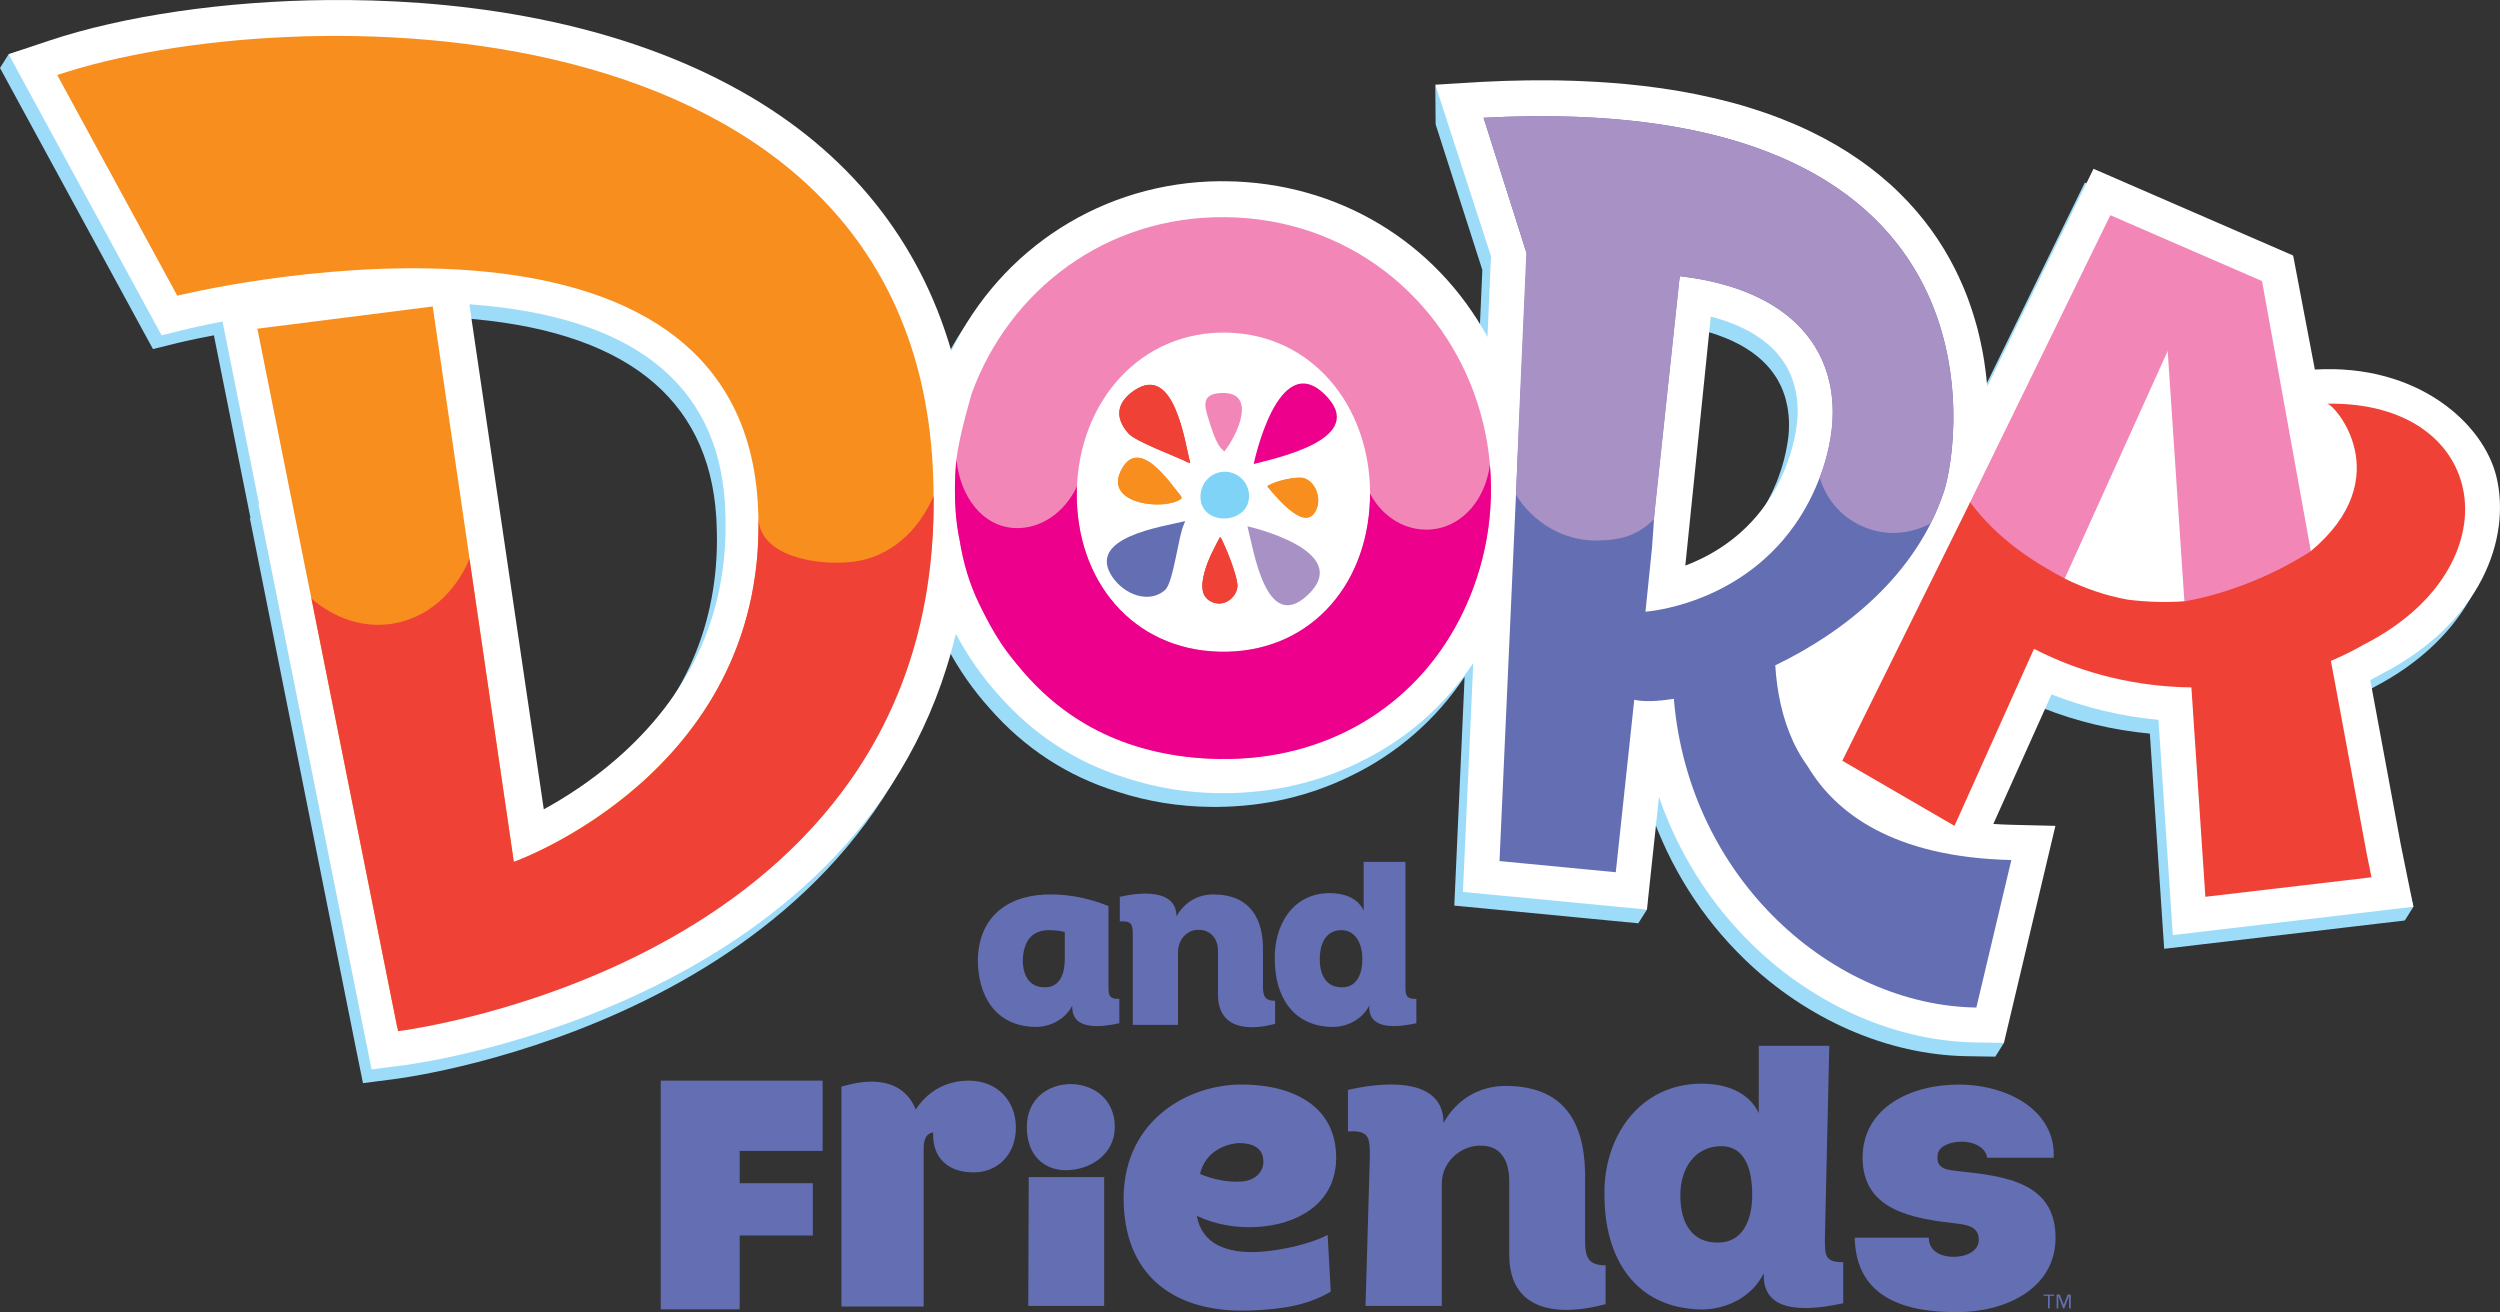
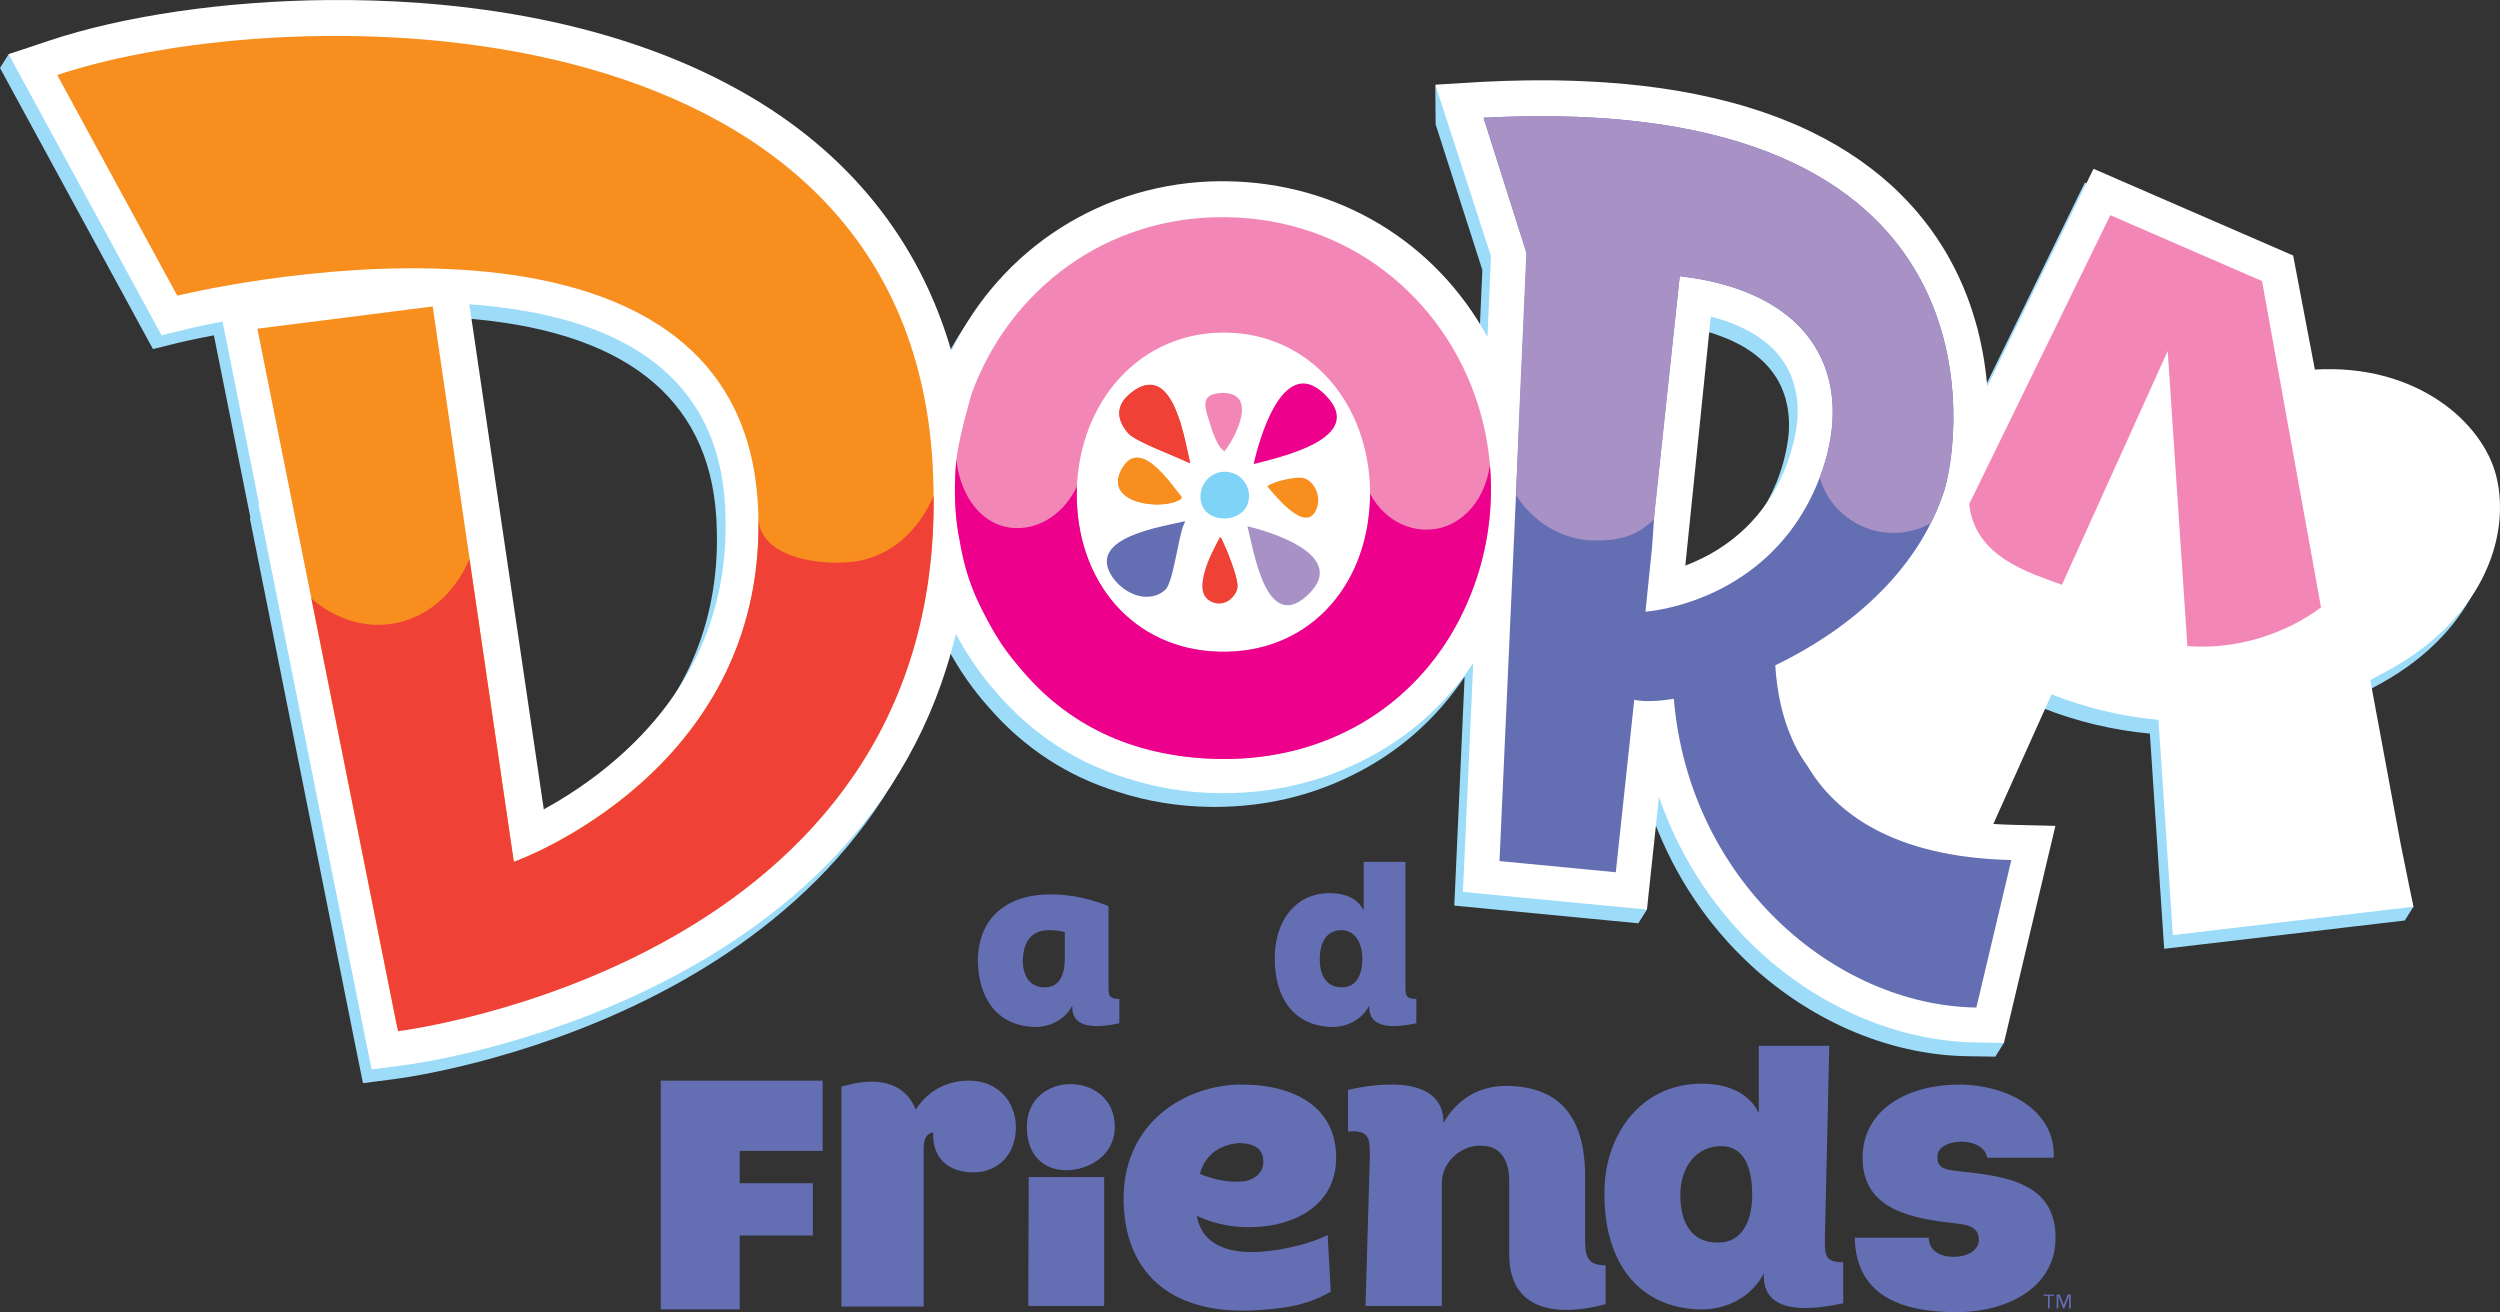
<svg xmlns="http://www.w3.org/2000/svg" version="1.1" id="Layer_1" x="0px" y="0px" width="1000px" height="524.865px" viewBox="0 0 1000 524.865" enable-background="new 0 0 1000 524.865" xml:space="preserve">
  <rect x="0" y="0" width="1000" height="524.865" fill="#333333" stroke="none" />
  <g>
    <path fill="#9DDCF9" d="M710.596,192.98c-2.113,5.178-4.731,9.984-7.791,14.299c-9.577,13.522-22.137,20.684-32.134,24.44   l10.19-99.595c0.729,0.188,1.447,0.391,2.175,0.593l0.456,0.138c1.095,0.307,2.145,0.662,3.213,1.028l0.899,0.334   c0.706,0.25,1.397,0.5,2.044,0.763l1.076,0.434c0.612,0.256,1.209,0.512,1.814,0.781l0.957,0.454   c0.631,0.3,1.252,0.622,1.809,0.916l0.72,0.359c0.784,0.428,1.527,0.868,2.219,1.296l0.75,0.494l1.394,0.903l0.818,0.588   l1.213,0.935l0.702,0.556l1.063,0.916l0.66,0.568l1.472,1.462l0.6,0.656l0.794,0.891l0.666,0.8l0.596,0.8l0.601,0.812l0.538,0.807   l0.563,0.852l0.537,0.941l0.834,1.584l0.385,0.77l0.44,1.043l0.307,0.737l0.409,1.144l0.237,0.684l0.353,1.129l0.142,0.537   c0.222,0.844,0.434,1.746,0.593,2.619l0.097,0.465l0.197,1.319l0.091,0.709l0.153,1.391l0.053,0.653l0.082,1.478l0.012,0.397   c0.029,1.247,0.007,2.468-0.056,3.762c0,0.094-0.456,8.587-4.193,18.387L710.596,192.98z M243.306,308.922   c-10.432,9.106-20.996,15.787-29.252,20.312l-29.781-202.031c64.846,4.659,99.198,31.372,102.233,79.615   c0.043,0.563,0.077,1.135,0.096,1.741l0.142,4.371c0.025,1.113,0.031,2.229,0.043,3.181   C286.683,252.622,272.061,283.84,243.306,308.922 M995.085,196.123c-5.191-21.28-25.519-43.889-67.04-43.537l-2.112,0.019   l-1.159,0.209l1.612,15.86l-0.325,6.862l-12.256-67.828l-79.87-34.686l-42.503,87.051l-0.063-0.781l-0.019-0.044   c-0.194-2.197-0.45-4.431-0.75-6.65l-0.072-0.571c-0.122-0.767-0.229-1.553-0.368-2.406l-0.136-0.813   c-0.121-0.775-0.249-1.535-0.396-2.278l-0.157-0.863c-0.472-2.484-1.021-5-1.668-7.509l-0.313-1.277   c-0.175-0.686-0.365-1.37-0.538-1.96l-0.425-1.503c-0.184-0.653-0.396-1.3-0.594-1.965l-0.653-1.997l-0.48-1.479   c-0.363-1.087-0.76-2.131-1.163-3.212l-0.628-1.619c-0.25-0.653-0.506-1.294-0.763-1.916c-0.229-0.544-0.452-1.094-0.709-1.707   c-0.281-0.622-0.568-1.287-0.872-1.959l-0.722-1.563c-0.347-0.76-0.71-1.503-1.075-2.228l-0.665-1.337   c-0.568-1.132-1.186-2.279-1.807-3.404l-0.631-1.1c-0.476-0.821-0.947-1.641-1.435-2.459l-0.825-1.331   c-0.469-0.757-0.947-1.516-1.49-2.347l-0.8-1.204c-0.578-0.852-1.166-1.69-1.769-2.549l-0.679-0.959   c-0.831-1.138-1.703-2.285-2.638-3.456l-0.516-0.653c-0.737-0.899-1.481-1.809-2.253-2.718l-0.916-1.051   c-0.69-0.812-1.403-1.593-2.088-2.333l-1.009-1.084c-0.815-0.844-1.646-1.7-2.516-2.584L756.11,82.5   c-1.119-1.094-2.266-2.169-3.432-3.231l-0.478-0.413c-1.013-0.925-2.069-1.822-3.15-2.731l-1.074-0.869   c-0.91-0.75-1.839-1.488-2.816-2.229l-1.159-0.884c-1.028-0.788-2.097-1.54-3.178-2.31l-0.872-0.616   c-1.416-0.99-2.84-1.943-4.353-2.906l-0.404-0.247c-1.303-0.81-2.64-1.641-4.036-2.454l-1.272-0.722   c-1.141-0.647-2.274-1.281-3.425-1.909l-1.484-0.778c-1.223-0.647-2.49-1.263-3.771-1.897l-1.17-0.582   c-1.696-0.799-3.411-1.587-5.178-2.35l-0.475-0.191c-1.581-0.69-3.194-1.349-4.862-2.015l-1.625-0.616   c-1.307-0.503-2.625-0.998-3.969-1.472c-0.616-0.21-1.234-0.422-1.868-0.631c-1.391-0.494-2.816-0.957-4.251-1.416l-1.618-0.519   c-1.972-0.603-3.98-1.184-6.05-1.759l-0.728-0.188c-1.808-0.485-3.635-0.954-5.504-1.4l-2.106-0.5   c-1.453-0.332-2.931-0.66-4.447-0.985c-0.78-0.16-1.574-0.322-2.367-0.494c-1.52-0.299-3.079-0.587-4.616-0.872l-2.234-0.406   c-2.266-0.379-4.557-0.744-6.879-1.085l-1.171-0.153c-1.985-0.281-4-0.537-6.065-0.788c-0.693-0.081-2.71-0.306-2.71-0.306   c-1.581-0.165-3.174-0.325-4.806-0.487c-1.003-0.094-2.016-0.185-3.034-0.276c-1.639-0.122-3.288-0.243-4.947-0.355   c0,0-2.225-0.157-2.943-0.207c-2.31-0.135-4.672-0.25-7.031-0.343l-2.504-0.085c-2.144-0.079-4.308-0.128-6.502-0.172   c-0.838-0.005-3.457-0.021-3.457-0.021c-1.689-0.007-3.39-0.013-5.125-0.007l-3.79,0.028c-1.728,0.038-3.475,0.063-5.253,0.106   c0,0-2.784,0.078-3.731,0.11c-2.247,0.071-4.53,0.184-6.843,0.287l-2.104,0.097l-15.112-4.044l0.128,15.524l18.688,58.252   l-1.418,32.287c-20.751-38.021-59.731-61.808-104.672-62.289c-0.818-0.007-1.631-0.013-2.447-0.007   c-46.468,0.41-87.339,26.675-107.338,67.931c-12.788-44.346-41.24-79.764-83.914-103.802   C238.193,11.16,172.919,5.132,127.839,5.508C86.636,5.854,33.427,11.632,3.45,21.694L0,27.191l56.006,102.929l5.184,9.504   l10.49-2.591c0.154-0.025,5.288-1.287,13.882-2.906l14.662,73.245l-0.325-0.287l42.687,213.34l2.609,12.825l12.987-1.676   c8.269-1.069,185.781-25.836,220.712-172.553c4.666,8.818,10.362,17.003,17.038,24.402c13.949,15.923,31.134,27.115,51.077,33.266   c11.884,3.894,24.428,5.928,37.265,6.068c0.866,0.007,1.716,0.007,2.576,0.007c18.968-0.154,36.887-4.294,53.13-12.238   c18.7-8.946,34.344-22.571,45.862-39.806l-4.123,91.512l73.593,7.084l3.463-5.484l1.368-39.559   c7.737,22.435,20.507,42.777,37.531,59.289c24.959,24.256,57.465,38.438,89.177,38.919l11.262,0.178l3.463-5.503l-0.178-81.733   c-2.578-0.047-5.075-0.178-7.522-0.353l23.284-51.824c13.557,5.362,27.999,8.806,42.783,10.199l5.723,86.074l96.241-11.322   l3.463-5.49l-20.705-85.146c1.402-0.75,2.771-1.496,4.115-2.271C989.081,254.65,1001.081,220.679,995.085,196.123" />
    <path fill="#FFFFFF" d="M714.063,187.499c-2.125,5.168-4.744,9.968-7.79,14.284c-9.585,13.522-22.144,20.684-32.146,24.44   l10.19-99.589c0.729,0.184,1.447,0.378,2.169,0.588l0.463,0.134c1.1,0.315,2.162,0.652,3.23,1.024l0.895,0.326   c0.699,0.249,1.391,0.512,2.043,0.768l1.075,0.45c0.606,0.25,1.196,0.518,1.797,0.781l0.968,0.44   c0.633,0.307,1.254,0.613,1.816,0.928l0.703,0.357c0.781,0.425,1.525,0.866,2.24,1.294l0.726,0.487l1.399,0.904l0.813,0.593   l1.216,0.935l0.706,0.55l1.068,0.915l0.665,0.575l1.473,1.447l0.605,0.678l0.775,0.878l0.672,0.819l0.604,0.788l0.594,0.824   l0.537,0.782l0.557,0.884l0.531,0.928l0.847,1.578l0.375,0.77l0.45,1.043l0.3,0.743l0.409,1.132l0.244,0.703l0.347,1.122   l0.146,0.519c0.229,0.875,0.422,1.753,0.594,2.616l0.091,0.481l0.203,1.318l0.091,0.709l0.152,1.375l0.048,0.653l0.087,1.484v0.396   c0.047,1.256,0.025,2.485-0.037,3.772c0,0.088-0.47,8.575-4.2,18.387L714.063,187.499z M246.762,303.432   c-10.431,9.118-20.971,15.768-29.247,20.292l-29.781-202.012c64.846,4.659,99.192,31.372,102.246,79.614   c0.019,0.572,0.059,1.135,0.09,1.735l0.128,4.365c0.031,1.125,0.043,2.234,0.05,3.194   C290.146,247.119,275.524,278.332,246.762,303.432 M998.547,190.626c-5.178-21.275-31.483-45.195-72.603-42.809l-8.684-45.611   l-79.857-34.688l-42.51,87.055l-0.068-0.772l-0.016-0.072c-0.19-2.168-0.44-4.397-0.747-6.625l-0.091-0.563   c-0.097-0.794-0.215-1.569-0.343-2.419l-0.141-0.806c-0.123-0.782-0.257-1.55-0.392-2.291l-0.169-0.853   c-0.465-2.469-1.021-4.998-1.649-7.525l-0.313-1.275c-0.188-0.674-0.378-1.35-0.56-1.963l-0.428-1.49   c-0.178-0.653-0.385-1.306-0.588-1.953l-0.646-2.021l-0.494-1.472c-0.356-1.069-0.74-2.131-1.137-3.207l-0.641-1.631   c-0.251-0.634-0.507-1.288-0.763-1.903c-0.216-0.544-0.459-1.094-0.703-1.688c-0.288-0.653-0.569-1.307-0.891-1.978l-0.709-1.563   c-0.36-0.75-0.716-1.502-1.082-2.234l-0.659-1.325c-0.575-1.138-1.178-2.291-1.813-3.397l-0.625-1.112   c-0.468-0.816-0.929-1.64-1.435-2.459l-0.818-1.325c-0.469-0.762-0.946-1.521-1.5-2.341l-0.801-1.224   c-0.567-0.851-1.168-1.694-1.771-2.535l-0.666-0.946c-0.838-1.157-1.716-2.303-2.638-3.476l-0.531-0.641   c-0.722-0.922-1.478-1.828-2.237-2.725l-0.915-1.056c-0.714-0.799-1.41-1.587-2.107-2.334l-1.013-1.084   c-0.799-0.856-1.637-1.722-2.512-2.572l-0.712-0.709c-1.101-1.104-2.267-2.185-3.416-3.235l-0.494-0.422   c-1.012-0.915-2.068-1.821-3.156-2.711l-1.063-0.878c-0.915-0.76-1.862-1.497-2.821-2.244l-1.153-0.865   c-1.041-0.782-2.103-1.553-3.194-2.322l-0.868-0.616c-1.409-0.978-2.841-1.931-4.347-2.9l-0.403-0.234   c-1.303-0.828-2.65-1.641-4.031-2.459l-1.294-0.728c-1.112-0.653-2.259-1.282-3.415-1.91l-1.478-0.766   c-1.238-0.641-2.491-1.275-3.773-1.91l-1.168-0.569c-1.685-0.812-3.418-1.594-5.178-2.362l-0.481-0.197   c-1.587-0.69-3.181-1.343-4.868-1.997l-1.619-0.634c-1.306-0.5-2.618-0.979-3.963-1.46c-0.628-0.216-1.233-0.434-1.869-0.652   c-1.402-0.479-2.814-0.954-4.249-1.388l-1.619-0.519c-1.978-0.628-3.987-1.203-6.062-1.766l-0.71-0.193   c-1.813-0.479-3.646-0.954-5.515-1.394l-2.102-0.5c-1.465-0.347-2.937-0.666-4.462-0.978c-0.771-0.181-1.559-0.34-2.358-0.506   c-1.52-0.307-3.065-0.594-4.616-0.878l-2.229-0.397c-2.265-0.382-4.556-0.753-6.884-1.094l-1.159-0.153   c-1.991-0.269-4.019-0.538-6.075-0.788c-0.69-0.069-2.713-0.294-2.713-0.294c-1.587-0.172-3.182-0.341-4.799-0.5   c-0.991-0.075-2.021-0.172-3.047-0.27c-1.613-0.122-3.27-0.244-4.928-0.359c0,0-2.226-0.153-2.958-0.191   c-2.296-0.153-4.651-0.262-7.033-0.353l-2.487-0.094c-2.144-0.066-4.316-0.122-6.51-0.169c-0.85-0.013-3.456-0.025-3.456-0.025   c-1.69-0.018-3.396-0.018-5.147-0.006l-3.768,0.031c-1.722,0.041-3.476,0.072-5.253,0.122c0,0-2.785,0.066-3.744,0.091   c-2.24,0.091-4.531,0.172-6.844,0.294l-2.091,0.091l-18.574,1.125l22.277,68.614l-1.419,32.288   c-20.762-38.016-59.735-61.818-104.676-62.284c-0.813-0.006-1.635-0.006-2.441-0.006c-46.461,0.397-87.358,26.662-107.339,67.915   c-12.799-44.337-41.252-79.755-83.926-103.798C241.662,5.67,176.369-0.368,131.295,0.017C90.099,0.364,49.28,6.322,19.296,16.376   L3.45,21.694L59.474,124.63l5.172,9.497l10.503-2.579c0.14-0.05,5.271-1.306,13.868-2.931l14.663,73.258l-0.329-0.282   l42.697,213.347l2.603,12.813l12.988-1.675c8.281-1.068,185.793-25.851,220.706-172.554c4.671,8.806,10.375,16.997,17.049,24.416   c13.95,15.902,31.134,27.102,51.071,33.252c11.891,3.896,24.435,5.953,37.259,6.075h2.581h0.007   c18.975-0.153,36.887-4.287,53.144-12.231c18.696-8.959,34.336-22.591,45.854-39.821l-4.134,91.559l73.599,7.053l4.824-45.056   c7.738,22.437,20.525,42.783,37.543,59.308c24.966,24.238,57.453,38.418,89.177,38.899l11.257,0.179l20.591-86.814l-17.3-0.415   c-2.579-0.06-5.075-0.181-7.528-0.348l23.29-51.833c13.543,5.356,28,8.813,42.765,10.196l5.74,86.09l96.236-11.331l-5.019-24.676   l-12.237-65.979c1.403-0.731,2.784-1.487,4.122-2.247C992.528,249.159,1004.544,215.188,998.547,190.626" />
    <path fill="#646EB3" d="M425.921,372.802c-2.1-0.537-4.434-0.738-6.234-0.738c-6.346,0-10.272,3.586-10.577,12.065   c0.103,6.771,3.065,10.885,8.984,10.784c5.416,0,7.719-4.641,7.828-11.009V372.802z M443.393,362.427v31.219   c0,4.134-0.215,5.928,4.34,5.928v9.729c-6.459,1.374-18.822,3.286-18.822-6.435v-0.647c-2.862,5.609-8.799,8.554-14.825,8.554   c-15.877-0.297-22.962-12.365-22.962-27.072c0.519-17.562,12.597-26.246,29.94-25.934   C428.693,357.871,436.309,359.559,443.393,362.427" />
-     <path fill="#646EB3" d="M471.199,409.945h-18.084v-35.446c0-4.444-0.097-6.241-5.189-5.941v-9.837   c7.309-1.694,22.656-3.597,22.656,7.835c3.078-5.51,8.355-8.781,14.7-8.781c14.821,0,20.225,9.837,19.902,22.843v13.79   c0,3.885,0.635,5.9,4.866,5.9v9.225c-10.472,2.847-22.857,2.212-22.857-11.753v-17.162c0.104-5.806-3.603-8.671-7.512-8.671   c-4.122-0.316-8.481,3.187-8.481,9.008V409.945z" />
    <path fill="#646EB3" d="M544.945,383.595c0-6.45-2.964-11.527-8.359-11.527c-5.938,0-8.672,4.854-8.672,11.638   c0,6.871,2.956,11.309,8.993,11.212C542.411,394.917,544.945,390.039,544.945,383.595 M547.688,402.22   c-2.847,5.606-8.766,8.569-14.815,8.569c-15.859-0.313-22.956-12.385-22.956-27.084c-0.318-13.55,7.097-26.459,22.003-26.459   c5.512,0,11.112,1.793,13.55,6.99v-19.481h16.716v48.894c0,4.134-0.204,5.928,4.358,5.928v9.722   c-6.465,1.375-18.855,3.293-18.855-6.435V402.22z" />
    <path fill="#646EB3" d="M441.666,522.372h-30.353l0.178-51.547h30.175V522.372z M428.24,433.636   c8.741,0,17.675,5.695,17.675,17.127c0,11.609-10.681,17.325-19.421,17.325c-8.75,0-15.759-5.716-15.759-17.325   C410.734,439.331,419.484,433.636,428.24,433.636" />
    <path fill="#646EB3" d="M496.783,472.584c4.289-0.184,8.759-3.23,8.557-8.059c0-6.06-5.379-7.307-10.029-7.307   c-5.722,0.537-13.171,3.563-15.309,12.331C484.283,471.509,491.073,473.097,496.783,472.584 M534.457,463.994   c-0.543,17.855-15.89,25.896-31.62,26.79c-8.545,0.523-17.125-1.062-24.097-4.46c1.972,11.42,12.146,14.988,24.281,14.463   c10.184-0.538,21.959-3.576,28.034-6.808l1.247,22.688c-9.807,5.707-19.815,6.964-31.23,7.495   c-29.638,1.431-50.709-12.316-51.61-43.027c-0.89-31.047,23.181-46.399,45.312-47.303   C514.773,433.294,534.989,440.982,534.457,463.994" />
    <path fill="#646EB3" d="M576.726,522.374h-30.515l1.728-59.802c0-7.494-0.166-10.534-8.749-9.991v-16.618   c12.327-2.856,38.221-6.063,38.221,13.216c5.165-9.294,14.1-14.81,24.812-14.81c24.981,0,32.347,16.594,31.815,38.559v23.201   c0,6.613,1.069,9.996,8.21,9.996v15.53c-17.669,4.826-38.56,3.763-38.56-19.806v-28.922c0.159-9.818-4.338-14.631-10.931-14.631   c-6.956-0.55-16.031,5.344-16.031,15.162V522.374z" />
    <path fill="#646EB3" d="M700.883,477.928c0-10.888-3.257-19.462-12.362-19.462c-10.016,0-16.385,8.212-16.385,19.634   c0,11.623,4.998,19.111,15.182,18.926C696.589,497.025,700.883,488.814,700.883,477.928 M705.517,509.358   c-4.806,9.454-14.814,14.437-24.99,14.437c-26.783-0.51-38.739-20.877-38.739-45.695c-0.537-22.853,13.697-44.63,38.875-44.63   c9.277,0,18.724,3.037,22.846,11.787v-26.949h28.206l-1.747,76.586c0,6.948-0.354,9.996,7.319,9.996v16.416   c-10.885,2.325-31.77,5.543-31.77-10.89V509.358z" />
    <path fill="#646EB3" d="M771.52,495.069c0,5.528,4.987,7.669,9.99,7.669c5.006,0,10.009-2.315,10.009-6.784   c0-5.361-4.644-6.057-9.478-6.606c-16.959-1.954-37.003-5.186-37.003-26.241c0-20,19.116-29.274,38.406-29.274   c19.628,0,38.899,10.35,38.033,29.274h-26.625c-0.53-4.281-5.705-6.605-10.693-6.438c-4.831,0.185-9.137,2.156-9.137,5.728   c-0.525,5.351,4.153,5.541,8.269,6.072c19.103,1.96,39.462,4.628,38.918,27.485c-0.524,19.464-19.815,28.911-39.455,28.911   c-19.631,0-40.34-4.99-40.872-29.796H771.52z" />
    <path fill="#646EB3" d="M369.466,522.612h-32.893V434.65c3.39-0.984,7.781-1.991,11.965-1.991c7.176,0,14.369,2.606,17.74,11.156   c5.781-8.768,13.959-11.558,21.331-11.558c11.15,0,18.74,7.975,18.74,18.739c0,10.774-7.187,17.956-16.953,17.956   S372.86,463.56,373.257,453c-2.196,0.203-3.791,1.997-3.791,6.372V522.612z" />
    <polygon fill="#646EB3" points="325.142,494.195 295.876,494.195 295.876,523.726 264.293,523.726 264.293,432.258    329.051,432.258 329.051,460.365 295.876,460.365 295.876,473.287 325.142,473.287  " />
    <path fill="#F78E1E" d="M526.852,202.951c1.435-4.275-0.771-10.163-5.197-11.666c-2.681-0.896-12.068,1.107-14.769,3.25   C510.38,198.554,522.941,214.485,526.852,202.951" />
    <path fill="#7ED3F7" d="M480.539,196.017c-1.318,5.175,1.069,9.719,6.253,11.019c5.167,1.325,11.201-1.074,12.525-6.247   c1.318-5.209-1.825-10.475-7.016-11.8C487.124,187.664,481.858,190.82,480.539,196.017" />
-     <path fill="#EF4136" d="M494.948,233.584c-0.678-4.935-4.185-13.568-6.349-18.027l-0.582-0.731   c-2.193,4.053-4.768,9.006-5.965,13.19c-1.138,3.994-2.75,10.541,2.888,12.85C490.508,243.191,495.505,237.751,494.948,233.584" />
+     <path fill="#EF4136" d="M494.948,233.584c-0.678-4.935-4.185-13.568-6.349-18.027l-0.582-0.731   c-1.138,3.994-2.75,10.541,2.888,12.85C490.508,243.191,495.505,237.751,494.948,233.584" />
    <path fill="#F78E1E" d="M472.521,199.455l0.049-0.748c-4.708-5.727-17.278-24.921-24.325-10.172   C441.884,201.842,466.089,204.376,472.521,199.455" />
    <path fill="#EF4136" d="M476.077,185.292c-2.219-8.925-6.419-39.737-22.228-29.208c-7.212,4.834-8.112,10.912-2.468,17.293   c2.924,3.297,19.218,9.253,23.39,11.391L476.077,185.292z" />
-     <path fill="#F78E1E" d="M526.852,202.951c1.435-4.275-0.771-10.163-5.197-11.666c-2.681-0.896-12.068,1.107-14.769,3.25   C510.38,198.554,522.941,214.485,526.852,202.951" />
    <path fill="#EC008C" d="M529.923,157.783c-18.847-18.546-28.446,27.828-28.446,27.828   C511.021,183.121,547.754,175.342,529.923,157.783" />
    <path fill="#EF4136" d="M494.948,233.584c-0.678-4.935-4.185-13.568-6.349-18.027l-0.582-0.731   c-2.193,4.053-4.768,9.006-5.965,13.19c-1.138,3.994-2.75,10.541,2.888,12.85C490.508,243.191,495.505,237.751,494.948,233.584" />
    <path fill="#F78E1E" d="M472.521,199.455l0.049-0.748c-4.708-5.727-17.278-24.921-24.325-10.172   C441.884,201.842,466.089,204.376,472.521,199.455" />
    <path fill="#F287B7" d="M483.245,167.083c1.116,3.45,3.131,10.79,5.869,12.875l0.584,0.694c5.574-7.047,13.553-24.725-2.031-23.399   C480.918,157.809,481.621,162.095,483.245,167.083" />
    <path fill="#646EB3" d="M474.074,208.454c-8.916,2.206-39.724,6.406-29.184,22.234c4.819,7.207,14.765,10.949,21.165,5.297   c3.3-2.925,5.369-22.034,7.513-26.237L474.074,208.454z" />
    <path fill="#A791C5" d="M498.983,210.521c2.493,9.567,7.428,42.886,23.909,27.661C542.323,220.223,498.983,210.521,498.983,210.521   " />
    <path fill="#EF4136" d="M476.077,185.292c-2.219-8.925-6.419-39.737-22.228-29.208c-7.212,4.834-8.112,10.912-2.468,17.293   c2.924,3.297,19.218,9.253,23.39,11.391L476.077,185.292z" />
    <path fill="#F78E1E" d="M22.888,30.01l48.031,88.267c0,0,223.499-55.314,232.177,82.514   c6.731,106.835-97.574,143.967-97.574,143.967l-32.44-222.166l-70.129,8.893l55.964,279.627   c2.575-0.327,225.131-28.391,214.144-225.155C362.498-3.03,114.923-0.837,22.888,30.01" />
    <path fill="#EF4136" d="M341.37,224.688c-14.438,1.807-37.707-2.119-37.975-17.541c1.778,102.693-97.873,137.617-97.873,137.617   l-17.741-121.132c-5.793,13.594-16.787,23.546-30.625,25.818c-11.75,1.938-23.321-2.04-32.568-10.015l34.634,173.041   c2.515-0.334,216.375-27.321,214.211-214.053C367.304,212.651,355.854,222.869,341.37,224.688" />
    <path fill="#F287B7" d="M904.812,112.425l-60.685-26.347l-56.441,115.536c2.171,21.122,23.808,27.411,37.086,32.302l42.306-93.529   l7.866,118.048c24.683,1.862,43.993-8.359,53.458-15.475L904.812,112.425z" />
-     <path fill="#EF4136" d="M874.261,240.466c-8.108,0.634-15.92,0.287-23.089-0.594c-9.147-1.64-17.528-4.646-25.013-8.309   c-13.331-7.034-27.421-16.25-38.097-30.674L736.927,304.3l44.871,26.046l31.799-70.808c20.078,10.356,41.85,15.169,62.962,15.419   l5.587,83.761l66.452-7.803l-1.959-9.65l-14.272-76.896l-0.006-0.019c4.594-1.948,9.009-4.109,13.179-6.528   c61.008-30.993,50.724-97.549-14.844-96.342c2.684-0.5,29.318,29.362-6.61,59.177C902.039,234.666,881.462,239.167,874.261,240.466   " />
    <path fill="#F287B7" d="M548.029,196.986c0.006,0.849,0.021,1.675-0.013,2.518c-0.888,35.828-25.502,62.043-60.249,61.184   c-34.75-0.863-57.753-28.365-57.041-64.305c0.716-35.833,25.502-64.171,60.268-63.334   C524.907,133.893,547.795,162.283,548.029,196.986 M591.081,161.482c-13.508-42.187-51.633-74.104-100.914-74.62   c-48.24-0.512-86.559,29.583-101.458,70.468c0,0-5.113,17.14-6.091,26.222c0,0-0.603,7.194-0.64,10.833   c-0.617,58.612,43.927,108.561,105.904,109.203c63.469,0.672,107.87-48.329,108.486-106.931c0.044-3.725-0.115-7.425-0.429-11.09   C595.216,177.28,593.548,169.221,591.081,161.482" />
    <path fill="#EC008C" d="M595.963,185.883c-2.047,15.693-13.075,26.534-26.443,25.953c-9.087-0.416-17.081-5.965-21.521-14.437   c0.007,0.837,0.025,1.668-0.009,2.506c-1.291,35.797-25.479,61.646-60.221,60.78c-34.753-0.862-57.453-28.415-57.068-63.889   c0.019-0.77,0.063-1.522,0.103-2.272c-4.853,10.315-14.325,17.165-24.896,16.696c-12.94-0.582-21.799-12.556-23.321-27.243   l0.097-0.826h-0.006c-0.22,0.288-2.057,18.387,1.19,33.009c1.406,8.903,3.849,17.384,7.915,25.672   c2.637,5.368,5.428,10.693,8.671,15.571c2.406,3.635,5.119,6.925,7.891,10.232c17.888,21.337,43.488,35.374,79.54,35.956   c42.987,0.685,78.059-21.153,95.896-55.806C592.104,231.585,598.094,210.273,595.963,185.883" />
    <path fill="#646EB3" d="M658.189,244.666l2.628-25.699l1.051-15.182l9.882-92.224l0.059,0.007l0.129-1.106   c55.596,6.521,69.436,42.278,56.873,78.065c-2.962,8.434-6.769,15.603-11.097,21.703   C694.961,242.369,658.189,244.666,658.189,244.666 M723.11,306.581c-1.99-2.754-3.74-5.647-5.255-8.707   c-0.495-0.971-0.741-1.546-0.741-1.546l0.043,0.038c-4.249-9.254-6.394-19.653-7.053-30.24   c27.531-13.254,56.44-36.019,67.512-69.649c6.228-18.95,28.169-160.561-184.194-149.374l17.21,54.199l0.09,0.366l-10.924,242.759   l46.514,4.469l7.392-69.006c3.437,0.841,8.952,0.744,15.827-0.375c6.078,72.6,64.134,122.635,121.008,123.504l13.996-59.005   C757.2,342.899,734.195,325.127,723.11,306.581" />
    <path fill="#A791C5" d="M593.422,47.1l17.213,54.199l-0.116,0.007l-2.931,66.446l-1.185,30.181   c6.497,10.681,18.603,18.35,32.005,18.284c9.907-0.056,16.582-2.027,23.153-8.446l10.369-97.305   c44.915,5.269,62.546,29.593,61.067,57.606c0,0-0.378,10.63-5.087,22.955c2.222,7.7,7.297,14.319,14.815,18.41   c9.537,5.199,20.536,4.806,29.536-0.098c0.301-0.61,0.85-1.659,1.331-2.688c0.716-1.575,1.357-3.112,1.362-3.125   c0.947-2.297,1.856-4.641,2.657-7.041c0.3-0.941,0.628-2.138,0.984-3.597c1.068-4.509,2.21-11.447,2.612-19.903   C783.354,127.496,763.829,38.129,593.422,47.1" />
    <path fill="#646EB3" d="M828.303,523.347h-0.678v-4.94h-0.028l-1.899,4.94h-0.441l-1.899-4.94h-0.028v4.94h-0.685v-5.517h1.263   l1.565,4.078h0.034l1.54-4.078h1.257V523.347z M821.628,518.355h-1.757v4.991h-0.684v-4.991h-1.753v-0.525h4.193V518.355z" />
  </g>
</svg>